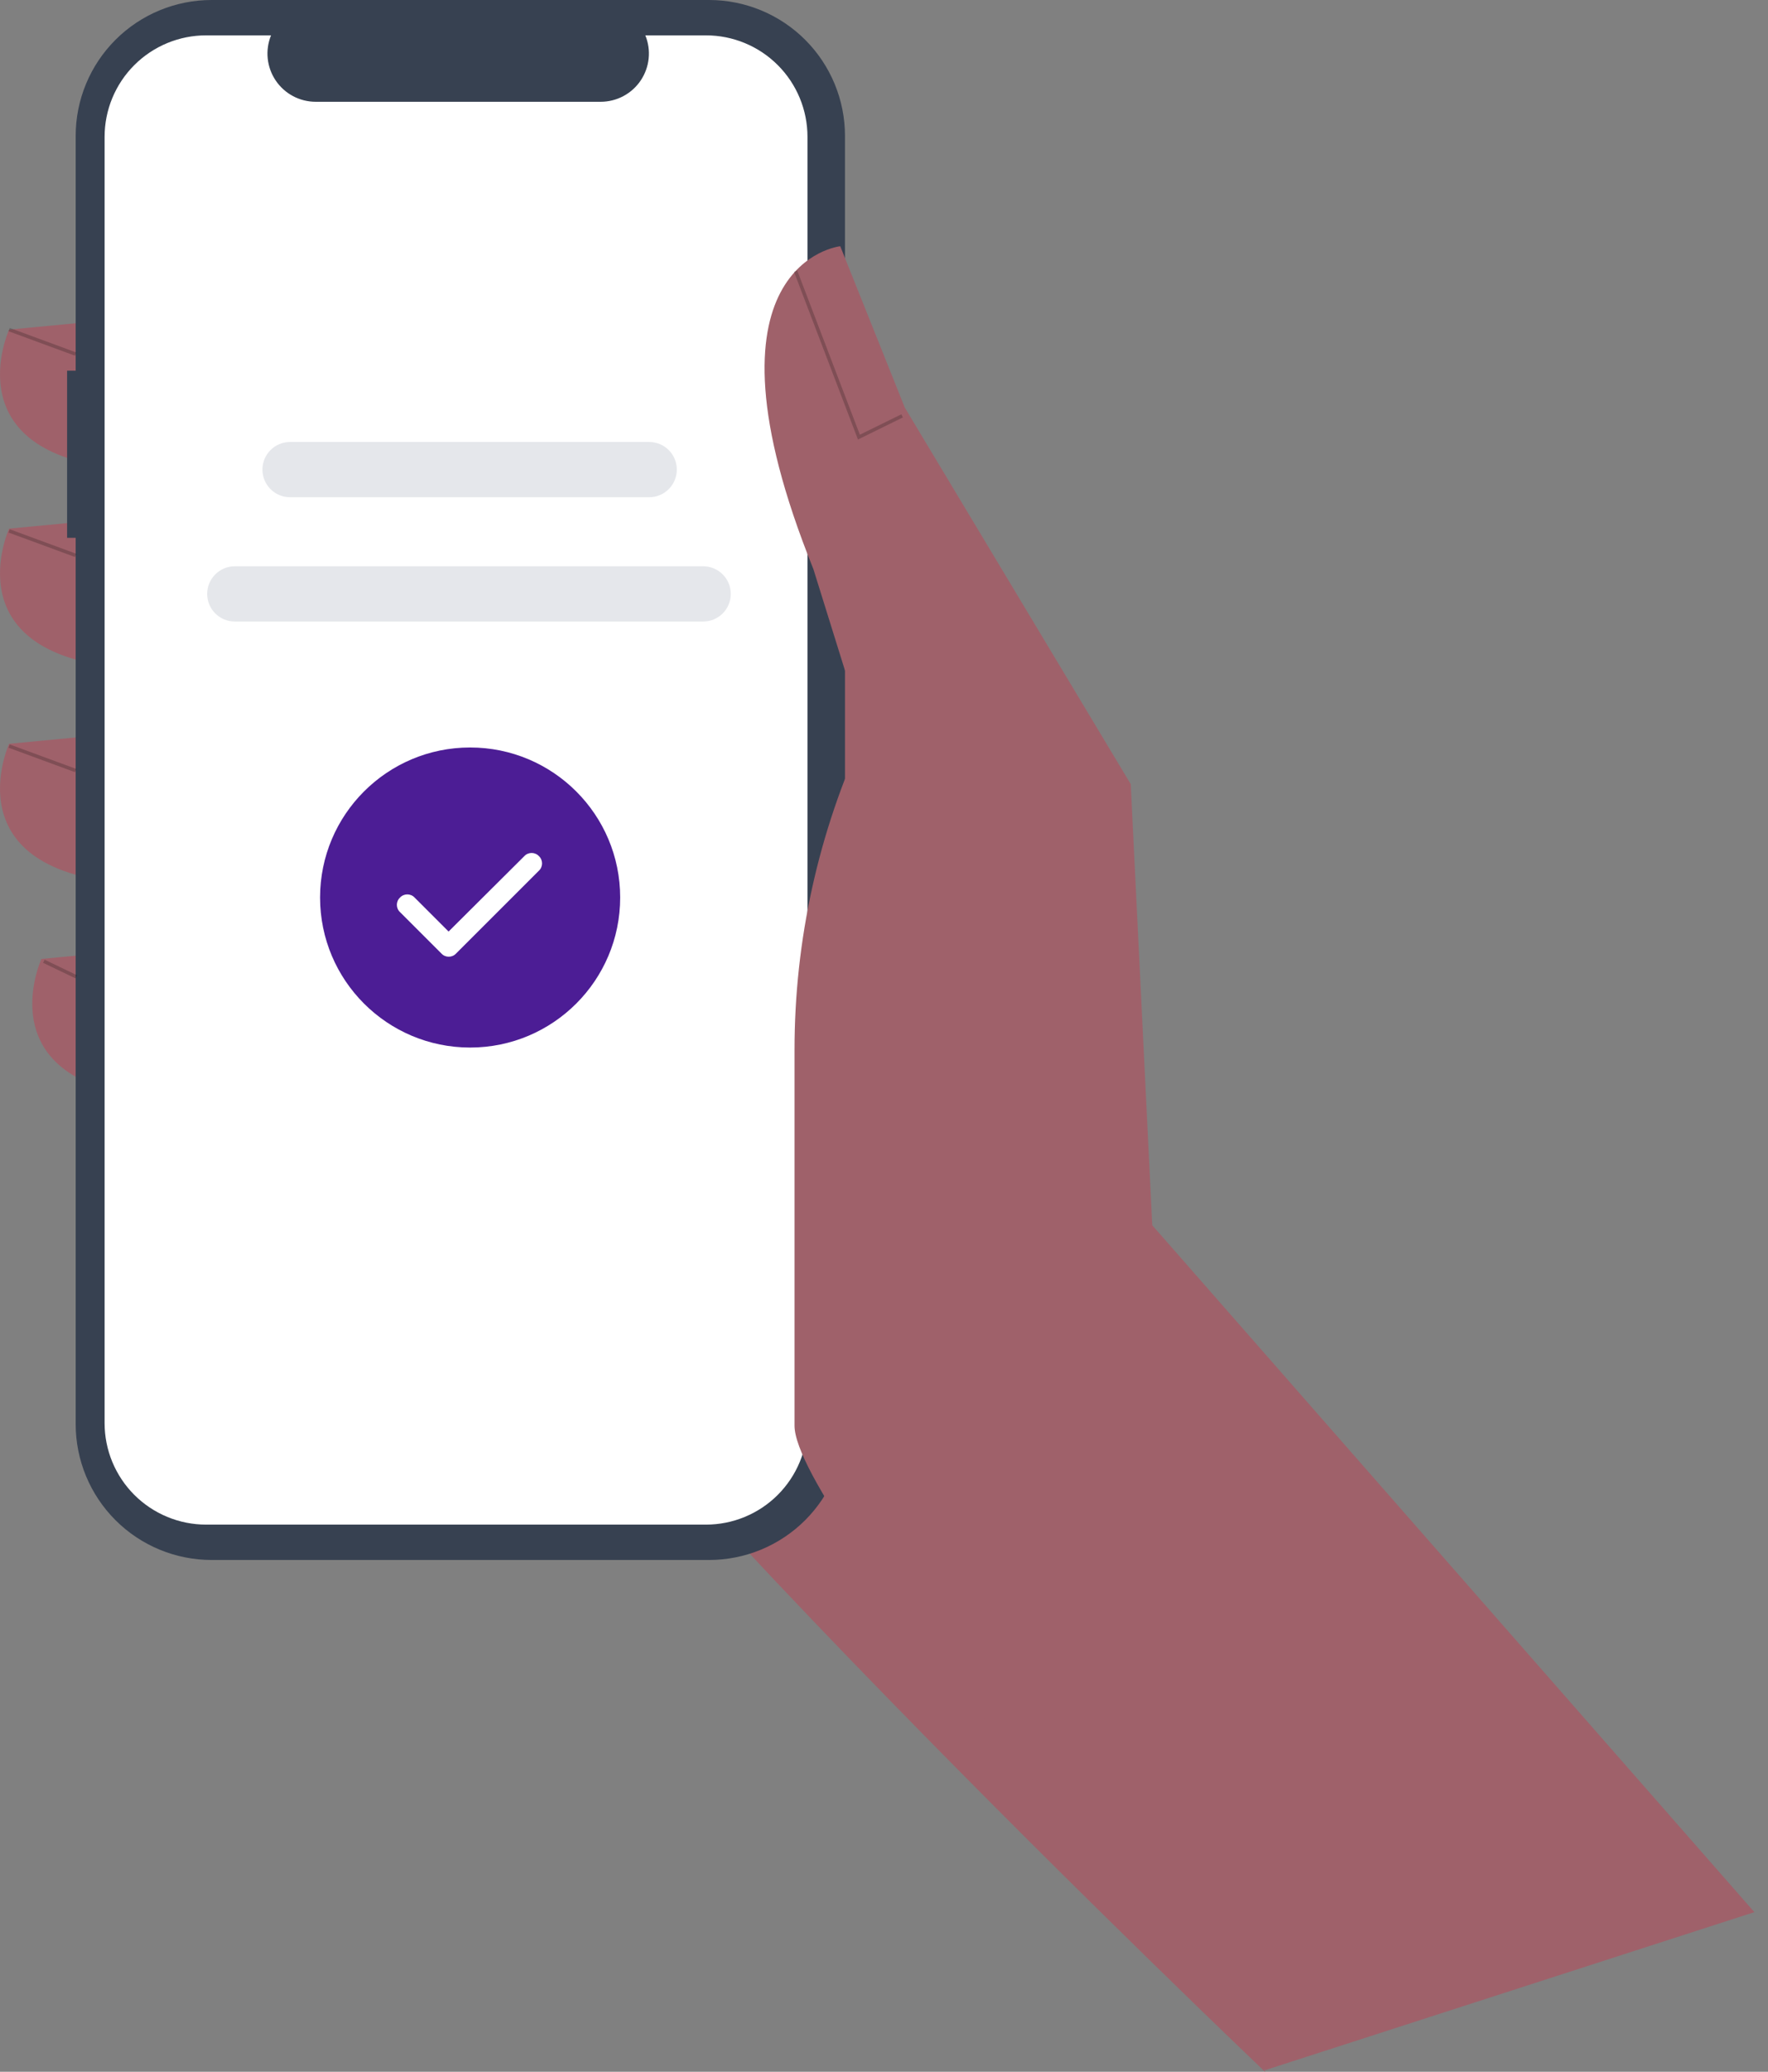
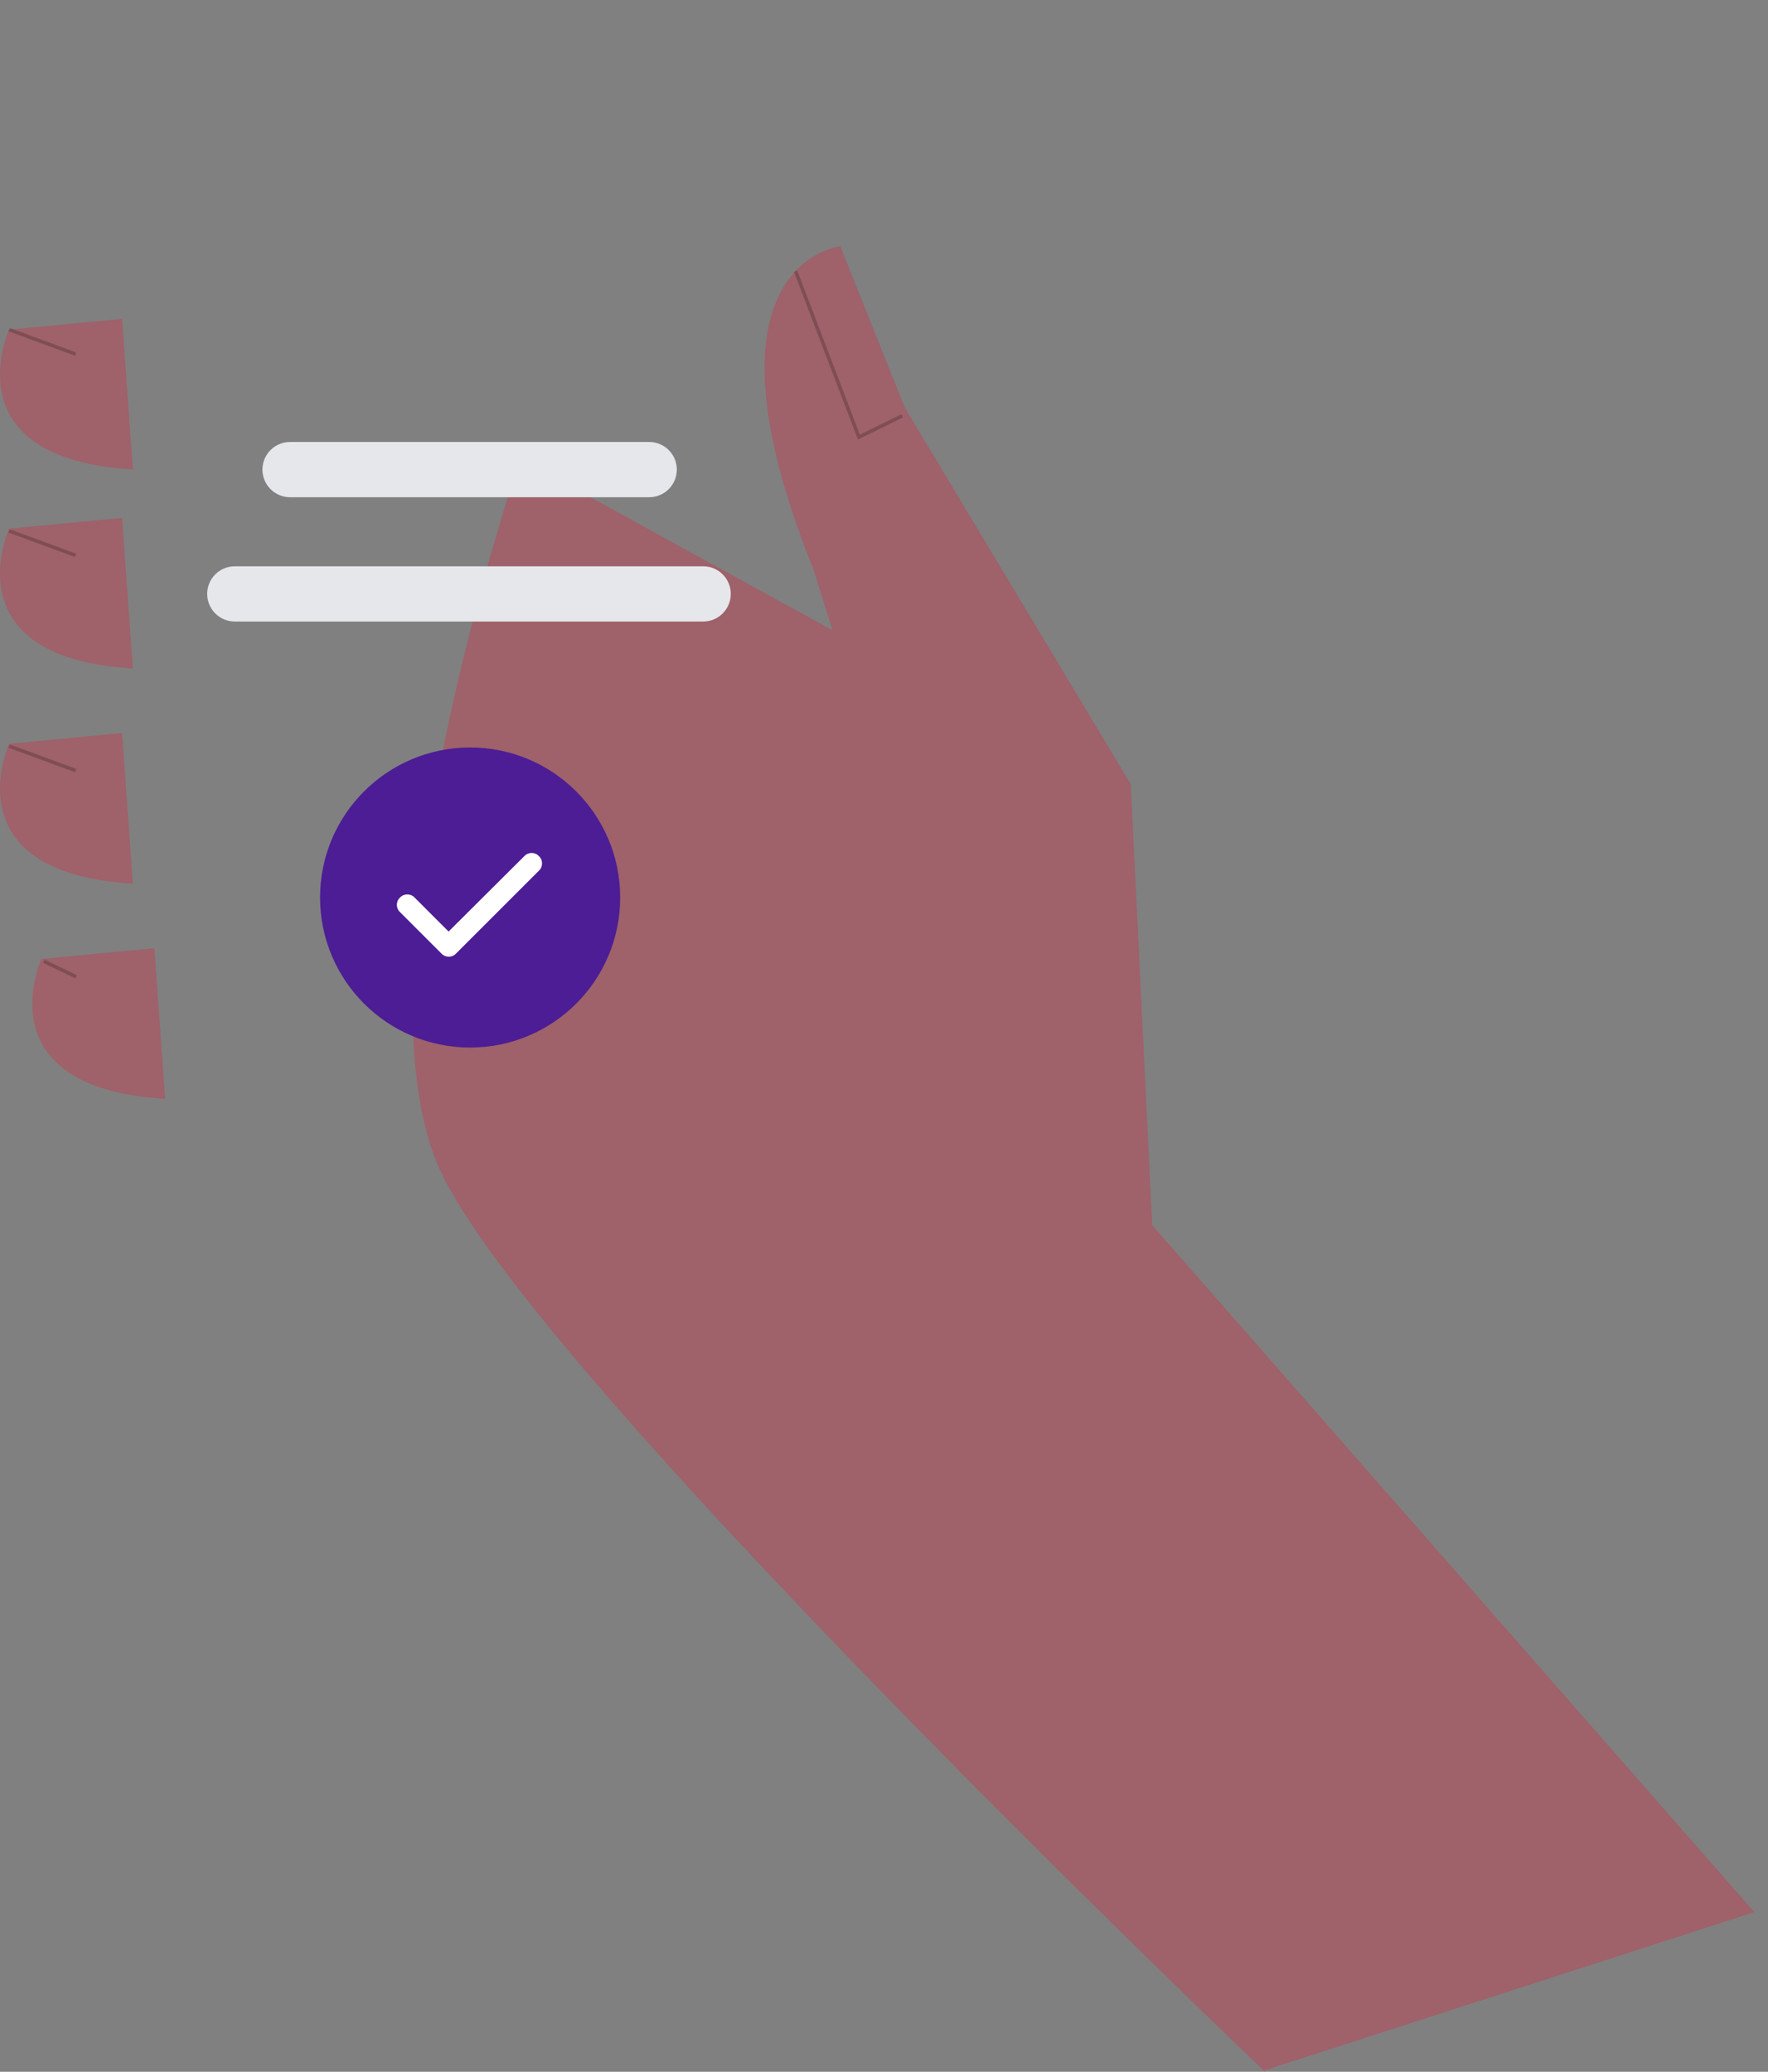
<svg xmlns="http://www.w3.org/2000/svg" width="128" height="150" viewBox="0 0 128 150" fill="none">
  <rect x="0" y="0" width="128" height="150" fill="#808080" stroke="none" />
  <g clip-path="url('#a')">
    <path d="M90.326 125.877 91.583 150C91.583 150 38.439 99.419 31.818 84.619 25.197 69.82 37.66 33.211 37.66 33.211L65.311 48.4 90.326 125.877ZM8.84 23.085.661 23.864C.661 23.864-3.623 33.211 9.619 33.99L8.84 23.085ZM8.84 37.495.661 38.274C.661 38.274-3.623 47.621 9.619 48.4L8.84 37.495ZM8.84 53.073.661 53.852C.661 53.852-3.623 63.199 9.619 63.978L8.84 53.073ZM11.177 68.651 2.998 69.43C2.998 69.43-1.286 78.777 11.956 79.556L11.177 68.651Z" fill="#9F616A" />
-     <path d="M4.858 26.84H5.479V9.839C5.479 8.547 5.733 7.268 6.228 6.074C6.722 4.88 7.447 3.796 8.361 2.882C9.274 1.968 10.359 1.243 11.553 0.749C12.746 0.255 14.026 9.89974e-07 15.318 0H51.336C52.628 -2.63986e-06 53.907 0.254 55.101 0.749C56.295 1.243 57.38 1.968 58.293 2.882C59.207 3.796 59.932 4.88 60.426 6.074C60.921 7.268 61.175 8.547 61.175 9.839V103.105C61.175 104.397 60.921 105.677 60.426 106.87C59.932 108.064 59.207 109.149 58.293 110.063C57.38 110.976 56.295 111.701 55.101 112.196C53.907 112.69 52.628 112.945 51.336 112.945H15.318C12.709 112.945 10.206 111.908 8.361 110.063C6.515 108.217 5.479 105.715 5.479 103.105V38.941H4.858V26.84Z" fill="#374151" />
-     <path d="M14.921 2.56H19.623C19.406 3.09 19.324 3.665 19.382 4.235C19.441 4.804 19.638 5.35 19.958 5.826C20.277 6.301 20.708 6.69 21.213 6.959C21.719 7.228 22.282 7.369 22.855 7.369H43.489C44.061 7.369 44.625 7.228 45.13 6.959C45.636 6.69 46.067 6.301 46.386 5.826C46.705 5.35 46.903 4.804 46.961 4.235C47.02 3.665 46.937 3.09 46.721 2.56H51.112C53.061 2.56 54.93 3.334 56.308 4.712C57.686 6.09 58.46 7.959 58.46 9.908V103.037C58.46 104.002 58.27 104.957 57.901 105.849C57.532 106.74 56.99 107.55 56.308 108.233C55.626 108.915 54.816 109.456 53.924 109.825C53.033 110.195 52.077 110.385 51.112 110.385H14.921C13.956 110.385 13.001 110.195 12.109 109.825C11.218 109.456 10.408 108.915 9.725 108.233C9.043 107.55 8.502 106.74 8.132 105.849C7.763 104.957 7.573 104.002 7.573 103.037V9.908C7.573 8.943 7.763 7.987 8.132 7.096C8.502 6.204 9.043 5.394 9.725 4.712C10.408 4.03 11.218 3.488 12.109 3.119C13.001 2.75 13.956 2.56 14.921 2.56Z" fill="#fff" />
    <path d="M47 32H21C19.895 32 19 32.895 19 34 19 35.105 19.895 36 21 36H47C48.105 36 49 35.105 49 34 49 32.895 48.105 32 47 32ZM50.907 41H17C15.895 41 15 41.895 15 43 15 44.105 15.895 45 17 45H50.907C52.012 45 52.907 44.105 52.907 43 52.907 41.895 52.012 41 50.907 41Z" fill="#E5E7EB" />
    <path d="M127.013 138.441L83.421 88.709L81.864 56.773L65.506 29.511L60.833 17.827C60.833 17.827 49.928 18.995 58.885 41.195L62.585 53.073C59.25 60.257 57.522 68.081 57.522 76.001V103.22C57.522 109.63 88.065 144.541 91.621 149.874L127.013 138.441Z" fill="#9F616A" />
    <path opacity=".2" d="M62.115 31.821 65.367 30.223 65.256 29.997 62.251 31.474 57.716 19.583 57.481 19.672 62.115 31.821ZM.705 23.745.618 23.981 5.435 25.756 5.522 25.52.705 23.745ZM.705 38.32.618 38.556 5.435 40.33 5.522 40.094.705 38.32ZM.705 53.899.618 54.135 5.435 55.909 5.522 55.673.705 53.899ZM3.228 69.483 3.12 69.709 5.465 70.835 5.574 70.609 3.228 69.483Z" fill="#000" />
    <path d="M34.036 75.844C40.035 75.844 44.899 70.981 44.899 64.982C44.899 58.982 40.035 54.119 34.036 54.119C28.037 54.119 23.173 58.982 23.173 64.982C23.173 70.981 28.037 75.844 34.036 75.844Z" fill="#4C1D95" />
    <path d="M39.016 61.984C39.32 62.266 39.32 62.758 39.016 63.039L33.016 69.039C32.734 69.344 32.242 69.344 31.961 69.039L28.961 66.039C28.656 65.758 28.656 65.266 28.961 64.984C29.242 64.68 29.734 64.68 30.016 64.984L32.477 67.445L37.961 61.984C38.242 61.68 38.734 61.68 39.016 61.984Z" fill="#fff" />
  </g>
  <defs>
    <clipPath id="a">
      <path fill="#fff" d="M0 0H127.013V150H0z" />
    </clipPath>
  </defs>
</svg>